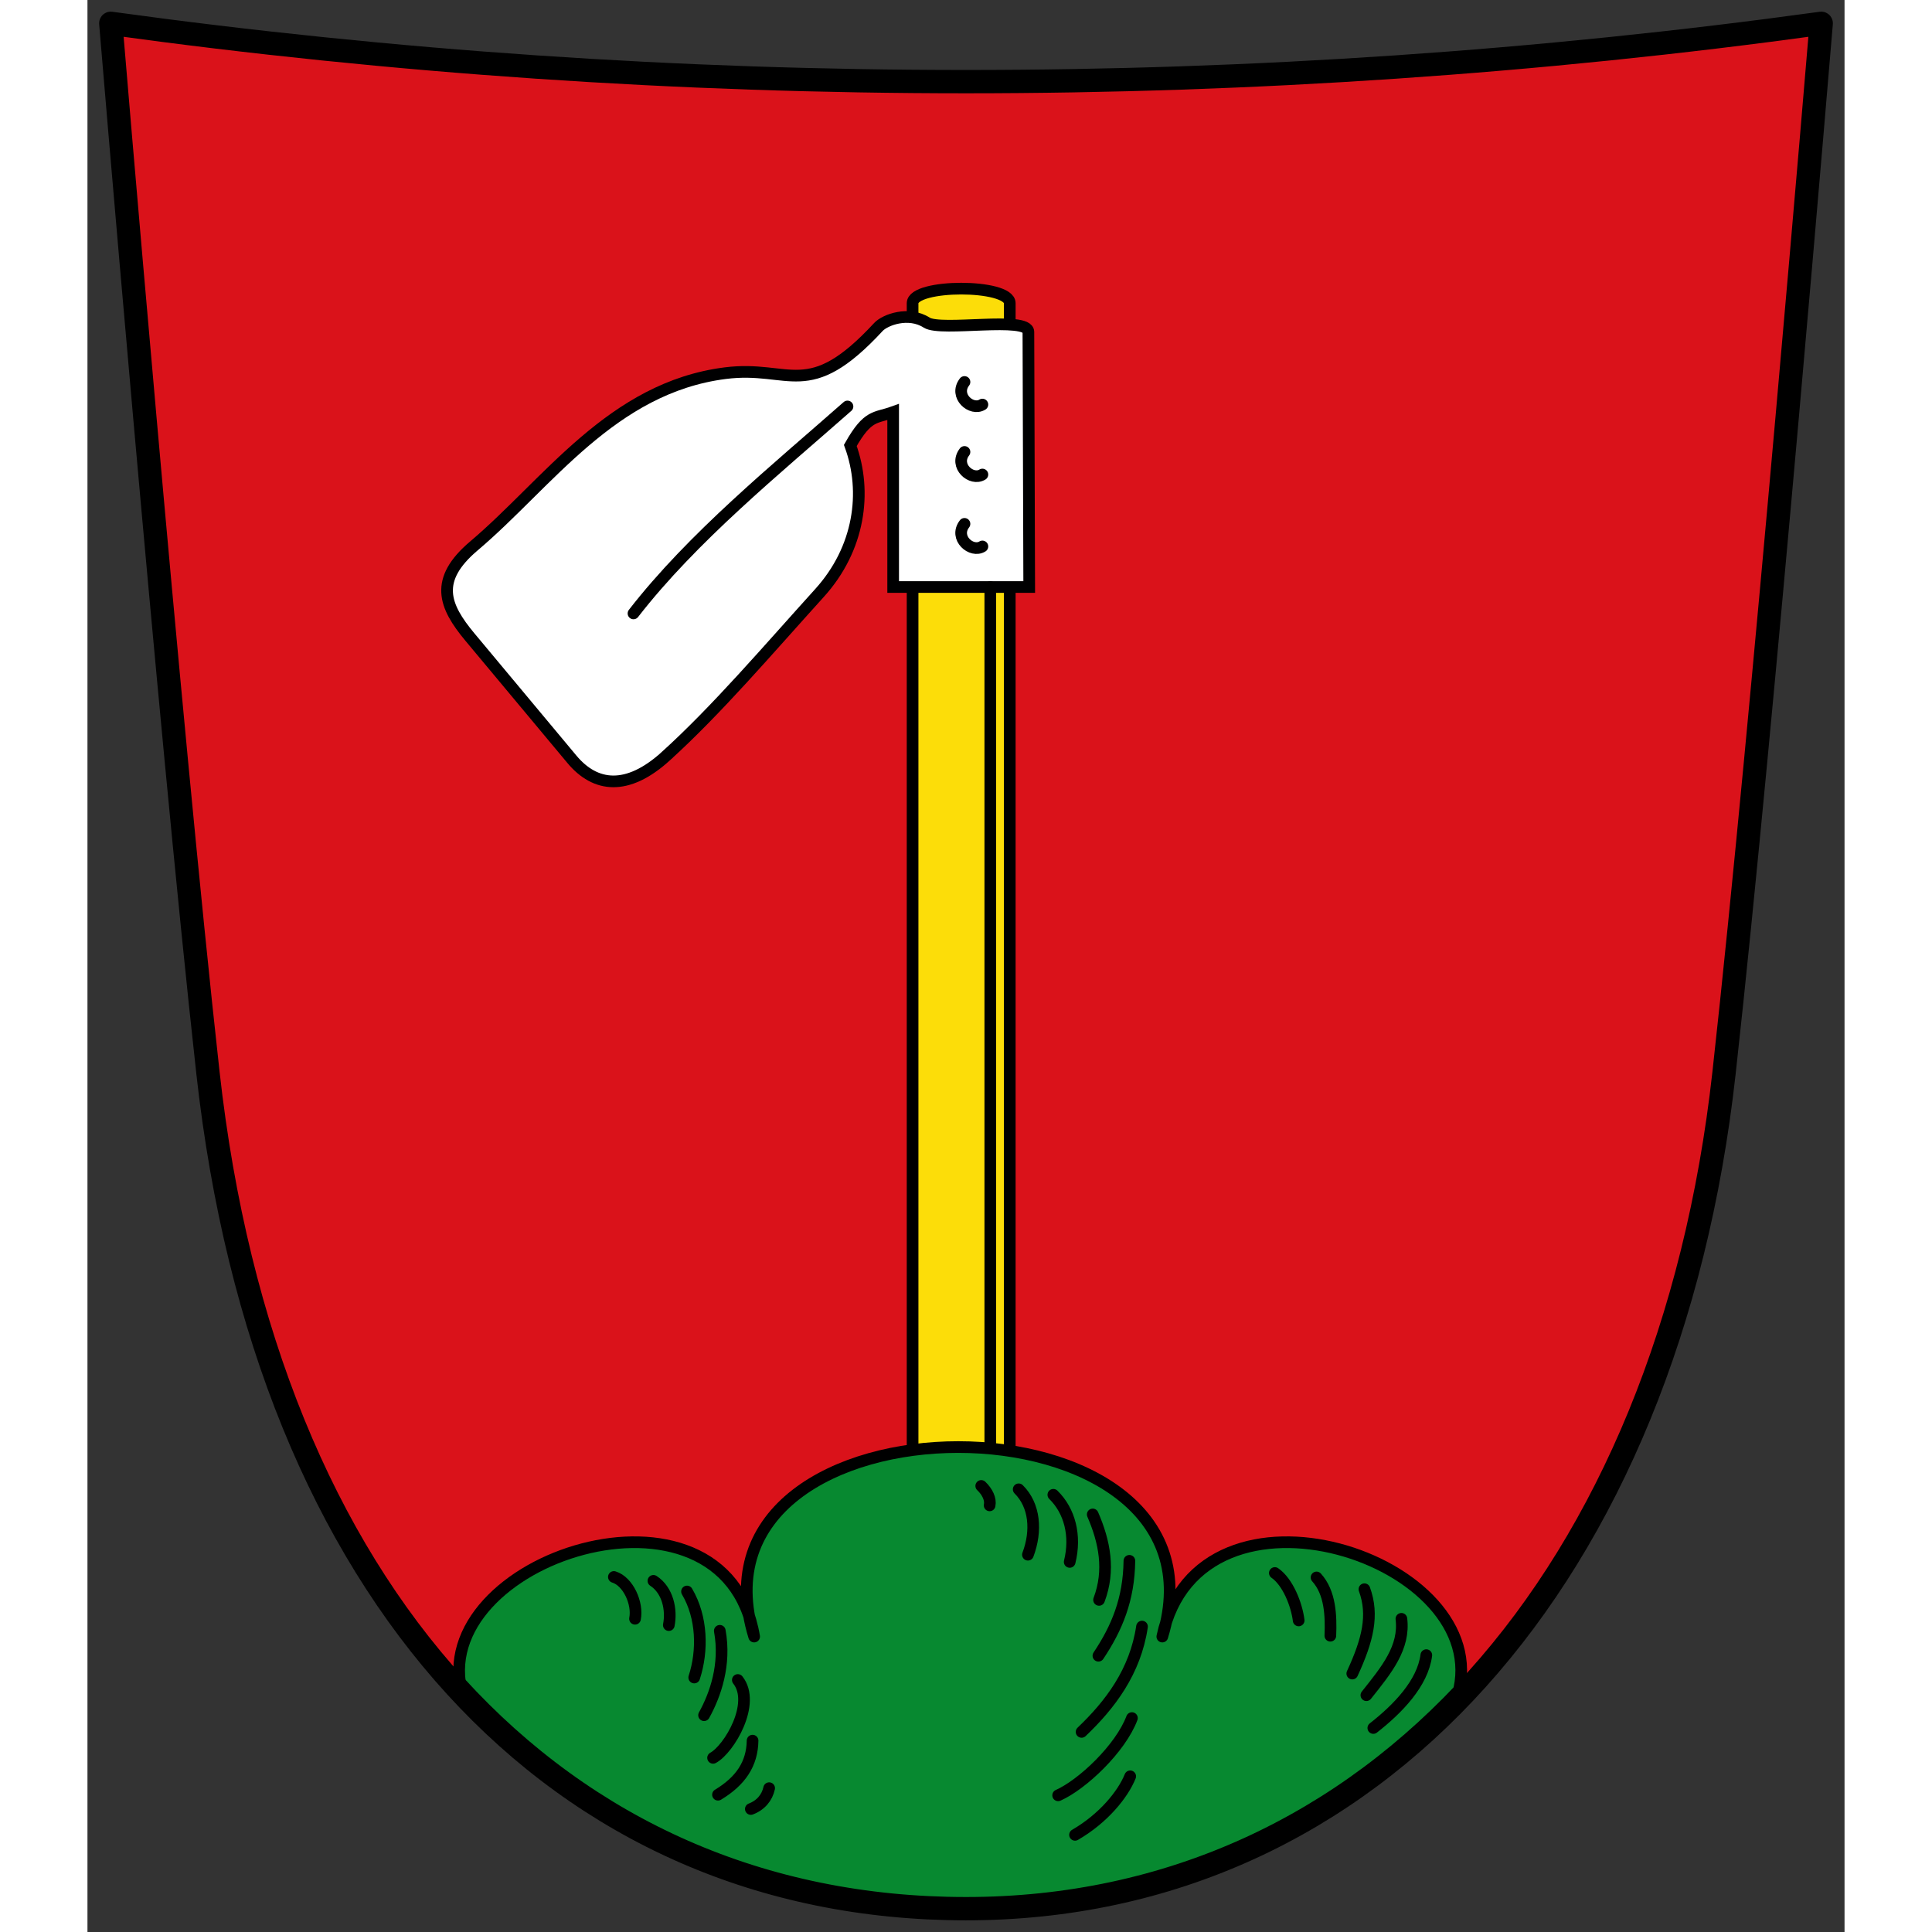
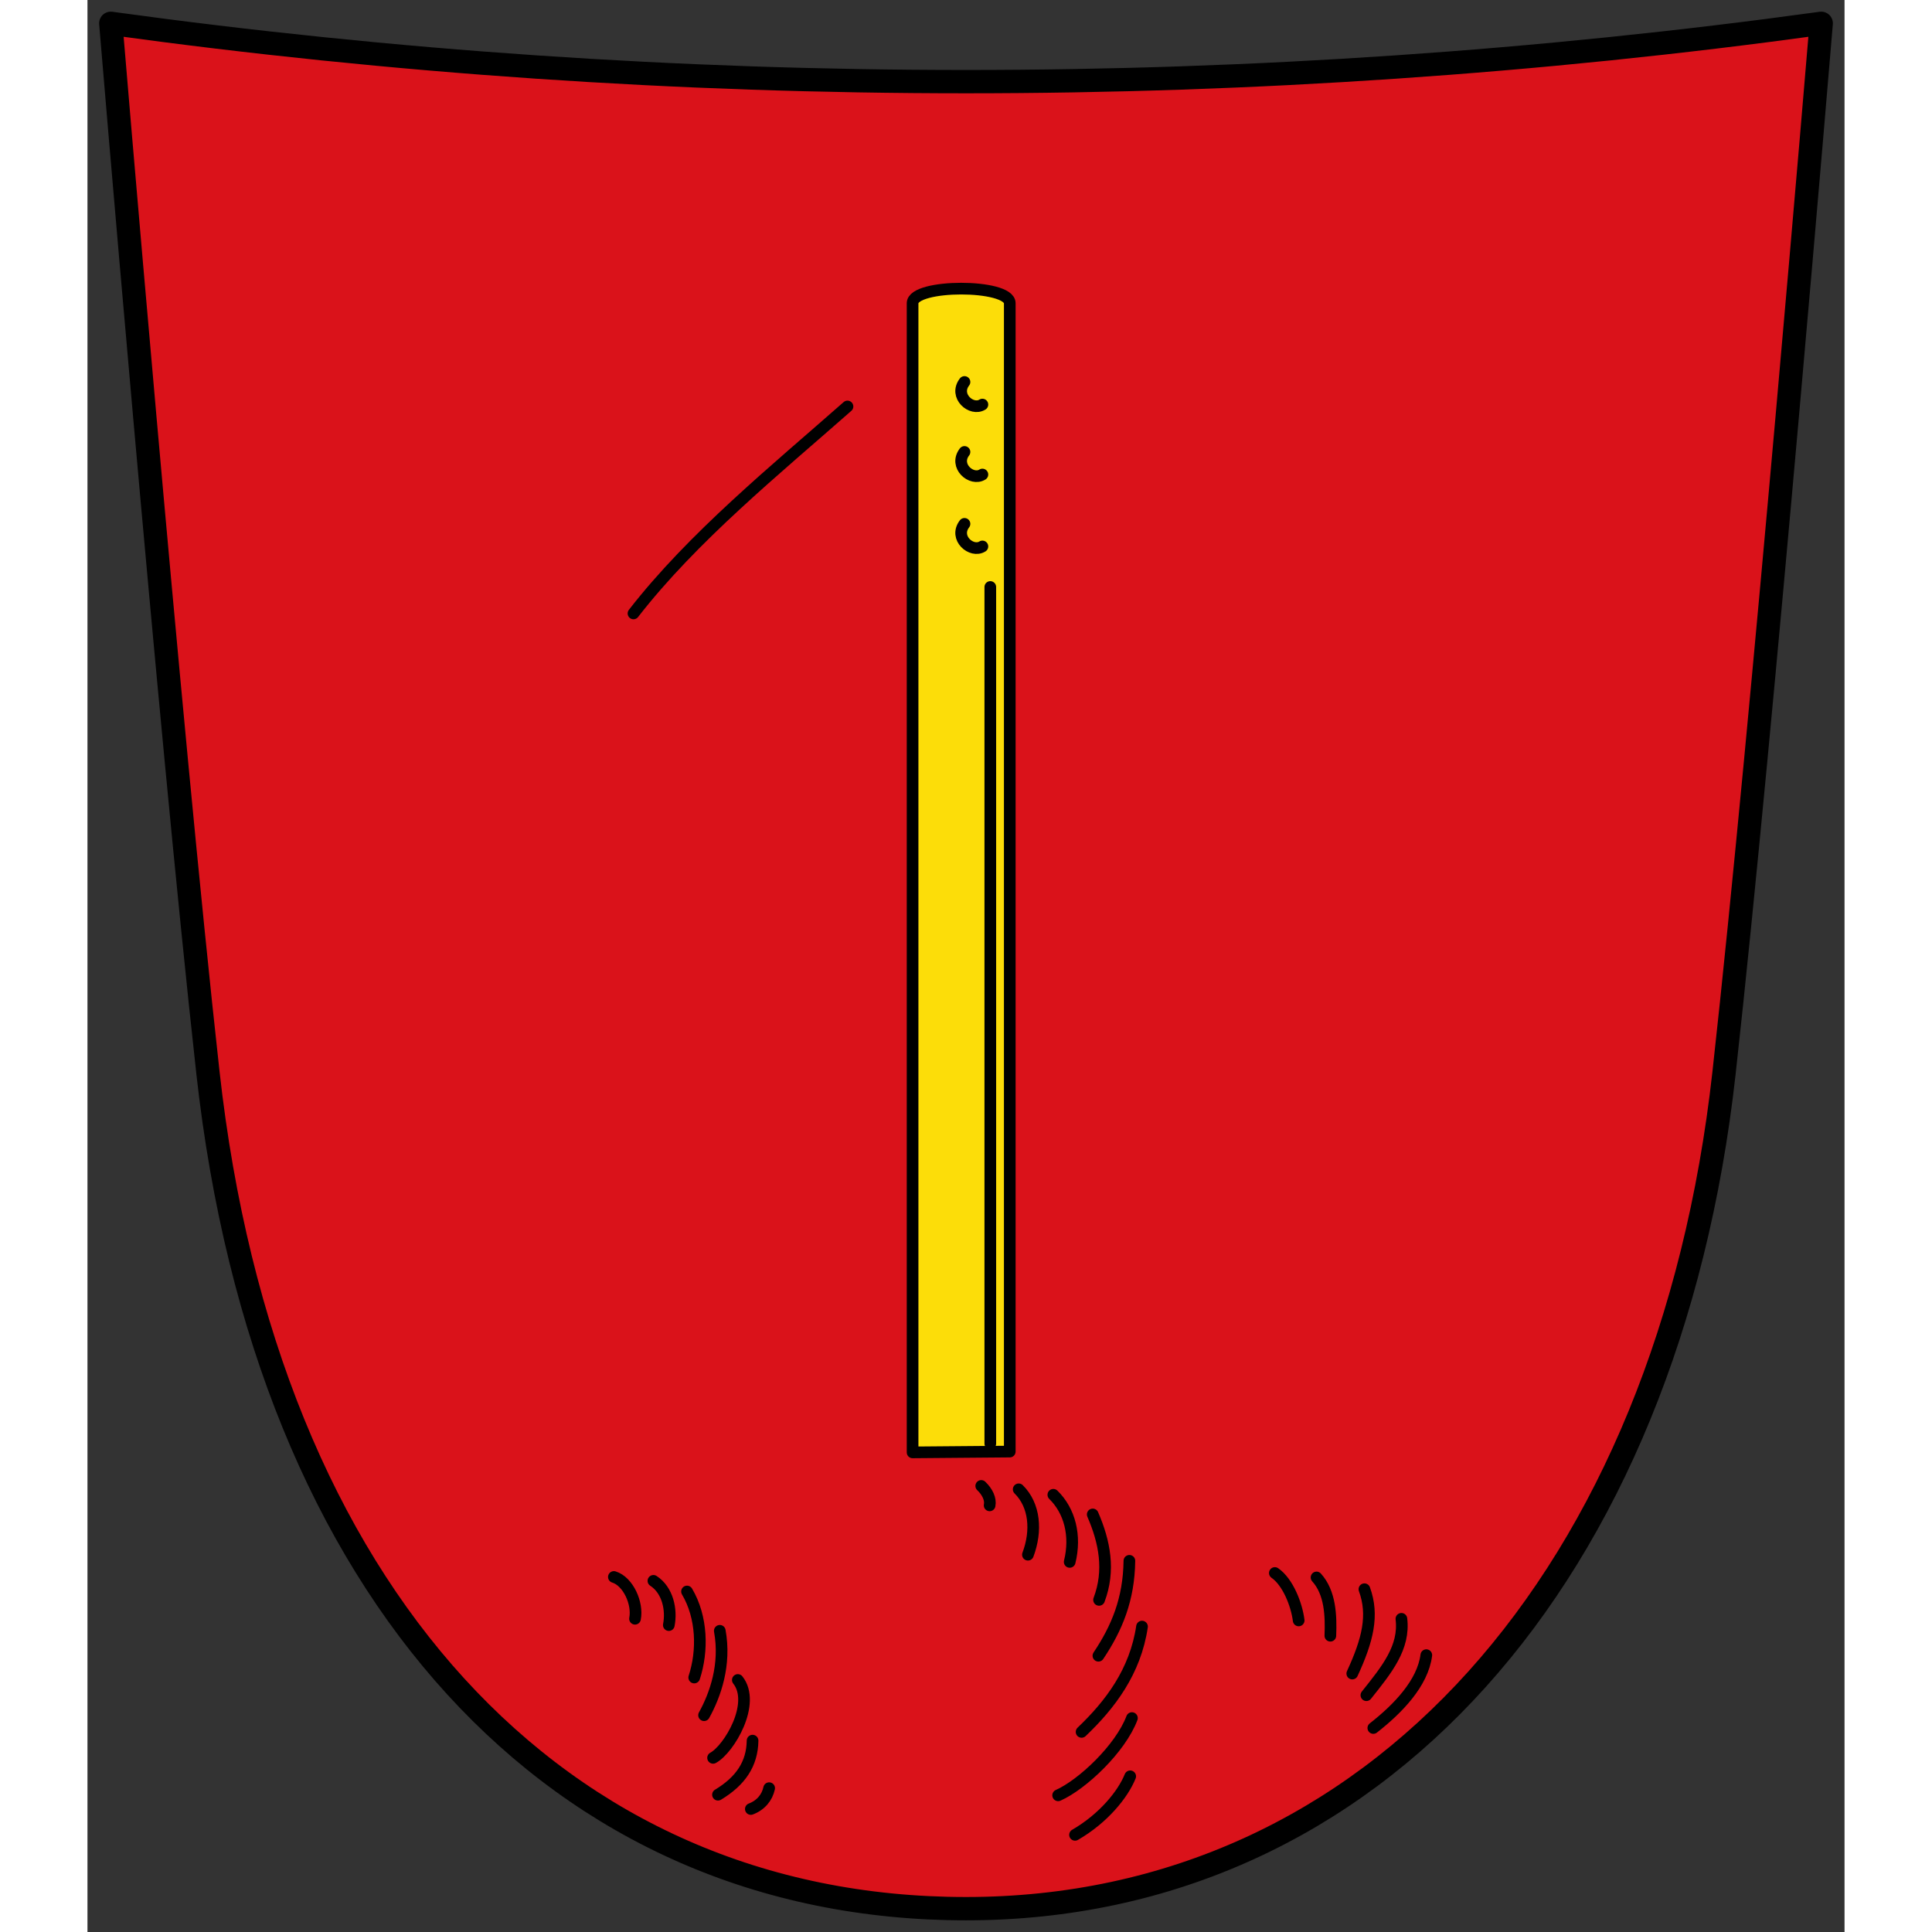
<svg xmlns="http://www.w3.org/2000/svg" height="180" preserveAspectRatio="xMidYMid meet" viewBox="0.0 0.0 452.0 497.0" width="180">
  <rect x="0.0" y="0.0" width="452.0" height="497.0" fill="#333333" stroke="none" />
  <path d="m 6 6 c 145 20 295 20 440 0 0 0 -15 180 -25 270 -14.356 129.2 -90 215 -195 215 -105 0 -180.09 -80.83 -195 -215 -10 -90 -25 -270 -25 -270 z" fill="#da121a" />
  <g stroke-width="3">
    <path d="m 212.26 78 v 295.62 l 25 -0.211 v -295.41 c 0 -5 -25 -5 -25 0 z" fill="#fcdd09" stroke="#000" stroke-linecap="round" stroke-linejoin="round" />
-     <path d="m 148.75 194.55 c 13.189 -11.944 26.378 -27.444 39.567 -42.01 10.295 -11.371 12.313 -25.941 7.925 -37.953 4.557 -8.06 6.46 -6.935 11.02 -8.582 v 45 h 35 l -0.211 -65.63 c -0.08 -4.129 -22.461 -0.015 -26.16 -2.385 -4.663 -2.984 -10.729 -0.708 -12.419 1.12 -18.14 19.617 -22.571 9.74 -39.42 11.888 -29.18 3.721 -45.606 28.337 -64.61 44.41 -10.341 8.747 -7.769 15.426 -1.048 23.481 l 26.23 31.437 c 5.983 7.17 14.18 8.235 24.13 -0.771 z" fill="#fff" stroke="#000001" />
    <g stroke="#000" stroke-linecap="round" stroke-linejoin="round">
-       <path d="m 96.5 436 c -10 -35 67.5 -60 75 -15 -20 -65 125 -65 105 0 9.5 -45 86 -20 76 15 -15 20 -60 55 -125 55 -65 0 -106.21 -25.684 -131 -55 z" fill="#078930" />
      <g fill="none">
        <path d="m 230.22 140.57 c -2.775 1.743 -7.389 -2.193 -4.609 -5.811 m 4.609 -12.689 c -2.775 1.743 -7.389 -2.193 -4.609 -5.811 m 6.64 255.1 v -220.36 m -2.031 -46.926 c -2.775 1.743 -7.389 -2.193 -4.609 -5.811 m -85.15 59.54 c 15.224 -19.618 36.683 -37.05 55.05 -53.24" />
        <path d="m 229.92 382.25 c 1.597 1.512 2.49 3.427 2.158 4.999 m 21.969 84.76 c 7.312 -4.229 12.32 -10.411 14.193 -15.06 m -18.539 4.891 c 6.221 -2.763 16.04 -12.04 18.982 -19.87 m -12.949 3.555 c 7.342 -6.987 13.829 -15.504 15.543 -27.09 m -11.216 7.497 c 4.767 -7.121 7.839 -14.505 7.971 -24.416 m -7.804 10.05 c 2.873 -7.608 1.434 -14.929 -1.628 -21.982 m -5.925 12.212 c 1.675 -6.759 0.001 -13.159 -4.208 -17.267 m -6.536 15.414 c 2.308 -6.127 1.786 -12.704 -2.378 -16.822 m 91.23 61.4 c 6.238 -4.871 12.702 -11.482 13.63 -18.74 m -15.416 10.303 c 5.277 -6.608 9.895 -12.269 9.01 -19.646 m -12.637 14.08 c 3.986 -8.64 5.562 -15.01 3.123 -21.697 m -8.766 11.963 c 0.207 -5.153 -0.012 -11.09 -3.552 -14.992 m -4.597 11.06 c -0.522 -4.141 -2.793 -9.901 -6.129 -12.201 m -134.8 60.709 c 2.574 -0.972 4.188 -2.943 4.712 -5.36 m -13.161 1.686 c 5.831 -3.513 8.803 -7.926 8.896 -13.912 m -10.16 4.427 c 4.145 -2.248 11.122 -14.04 6.366 -20.03 m -8.685 9.06 c 2.88 -5.199 5.641 -12.985 4.047 -21.712 m -6.577 12.02 c 2.248 -6.885 2.058 -15.514 -1.855 -22.13 m -4.68 8.643 c 0.772 -3.934 -0.261 -8.98 -3.963 -11.383 m -4.732 9.751 c 0.772 -3.934 -1.737 -9.612 -5.438 -10.75" />
      </g>
    </g>
  </g>
  <path d="m 6 6 c 145 20 295 20 440 0 c 0 0 -15 180 -25 270 -14.356 129.2 -90 215 -195 215 -105 0 -180.09 -80.83 -195 -215 -10 -90 -25 -270 -25 -270 z" fill="none" stroke="#000" stroke-linecap="round" stroke-linejoin="round" stroke-width="6" />
  <desc property="dc:rights">VG Freinsheim</desc>
</svg>